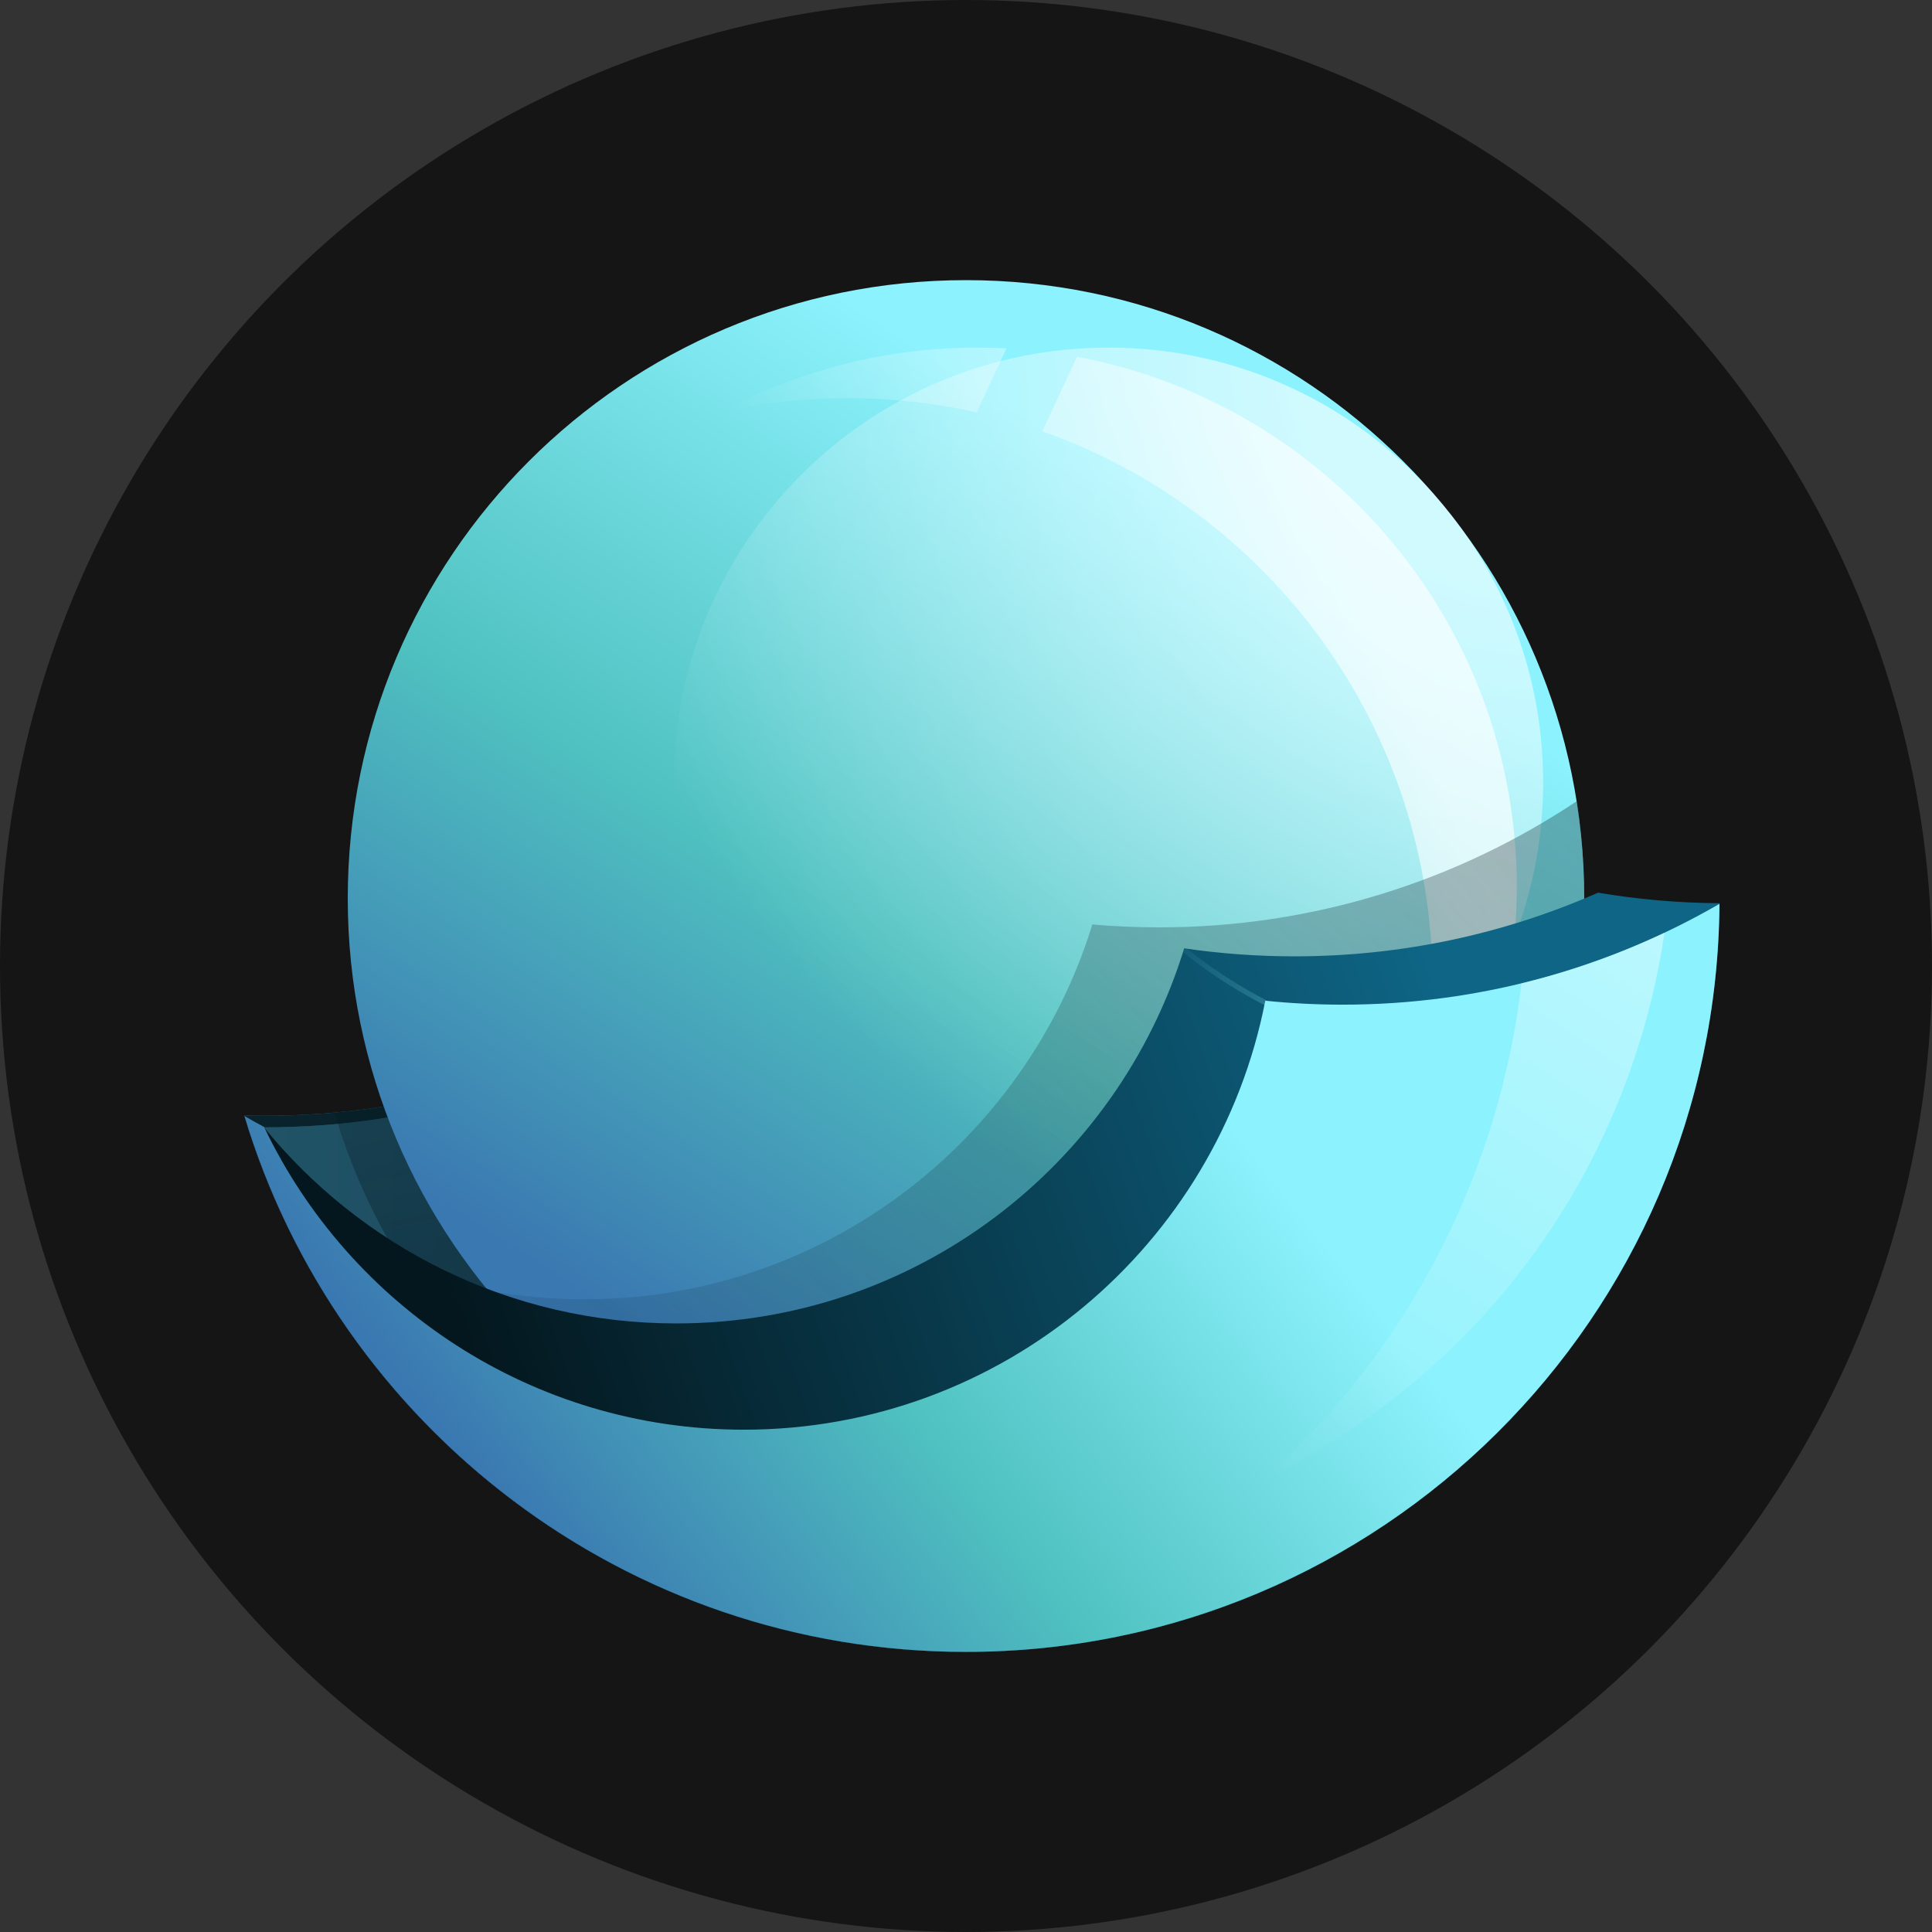
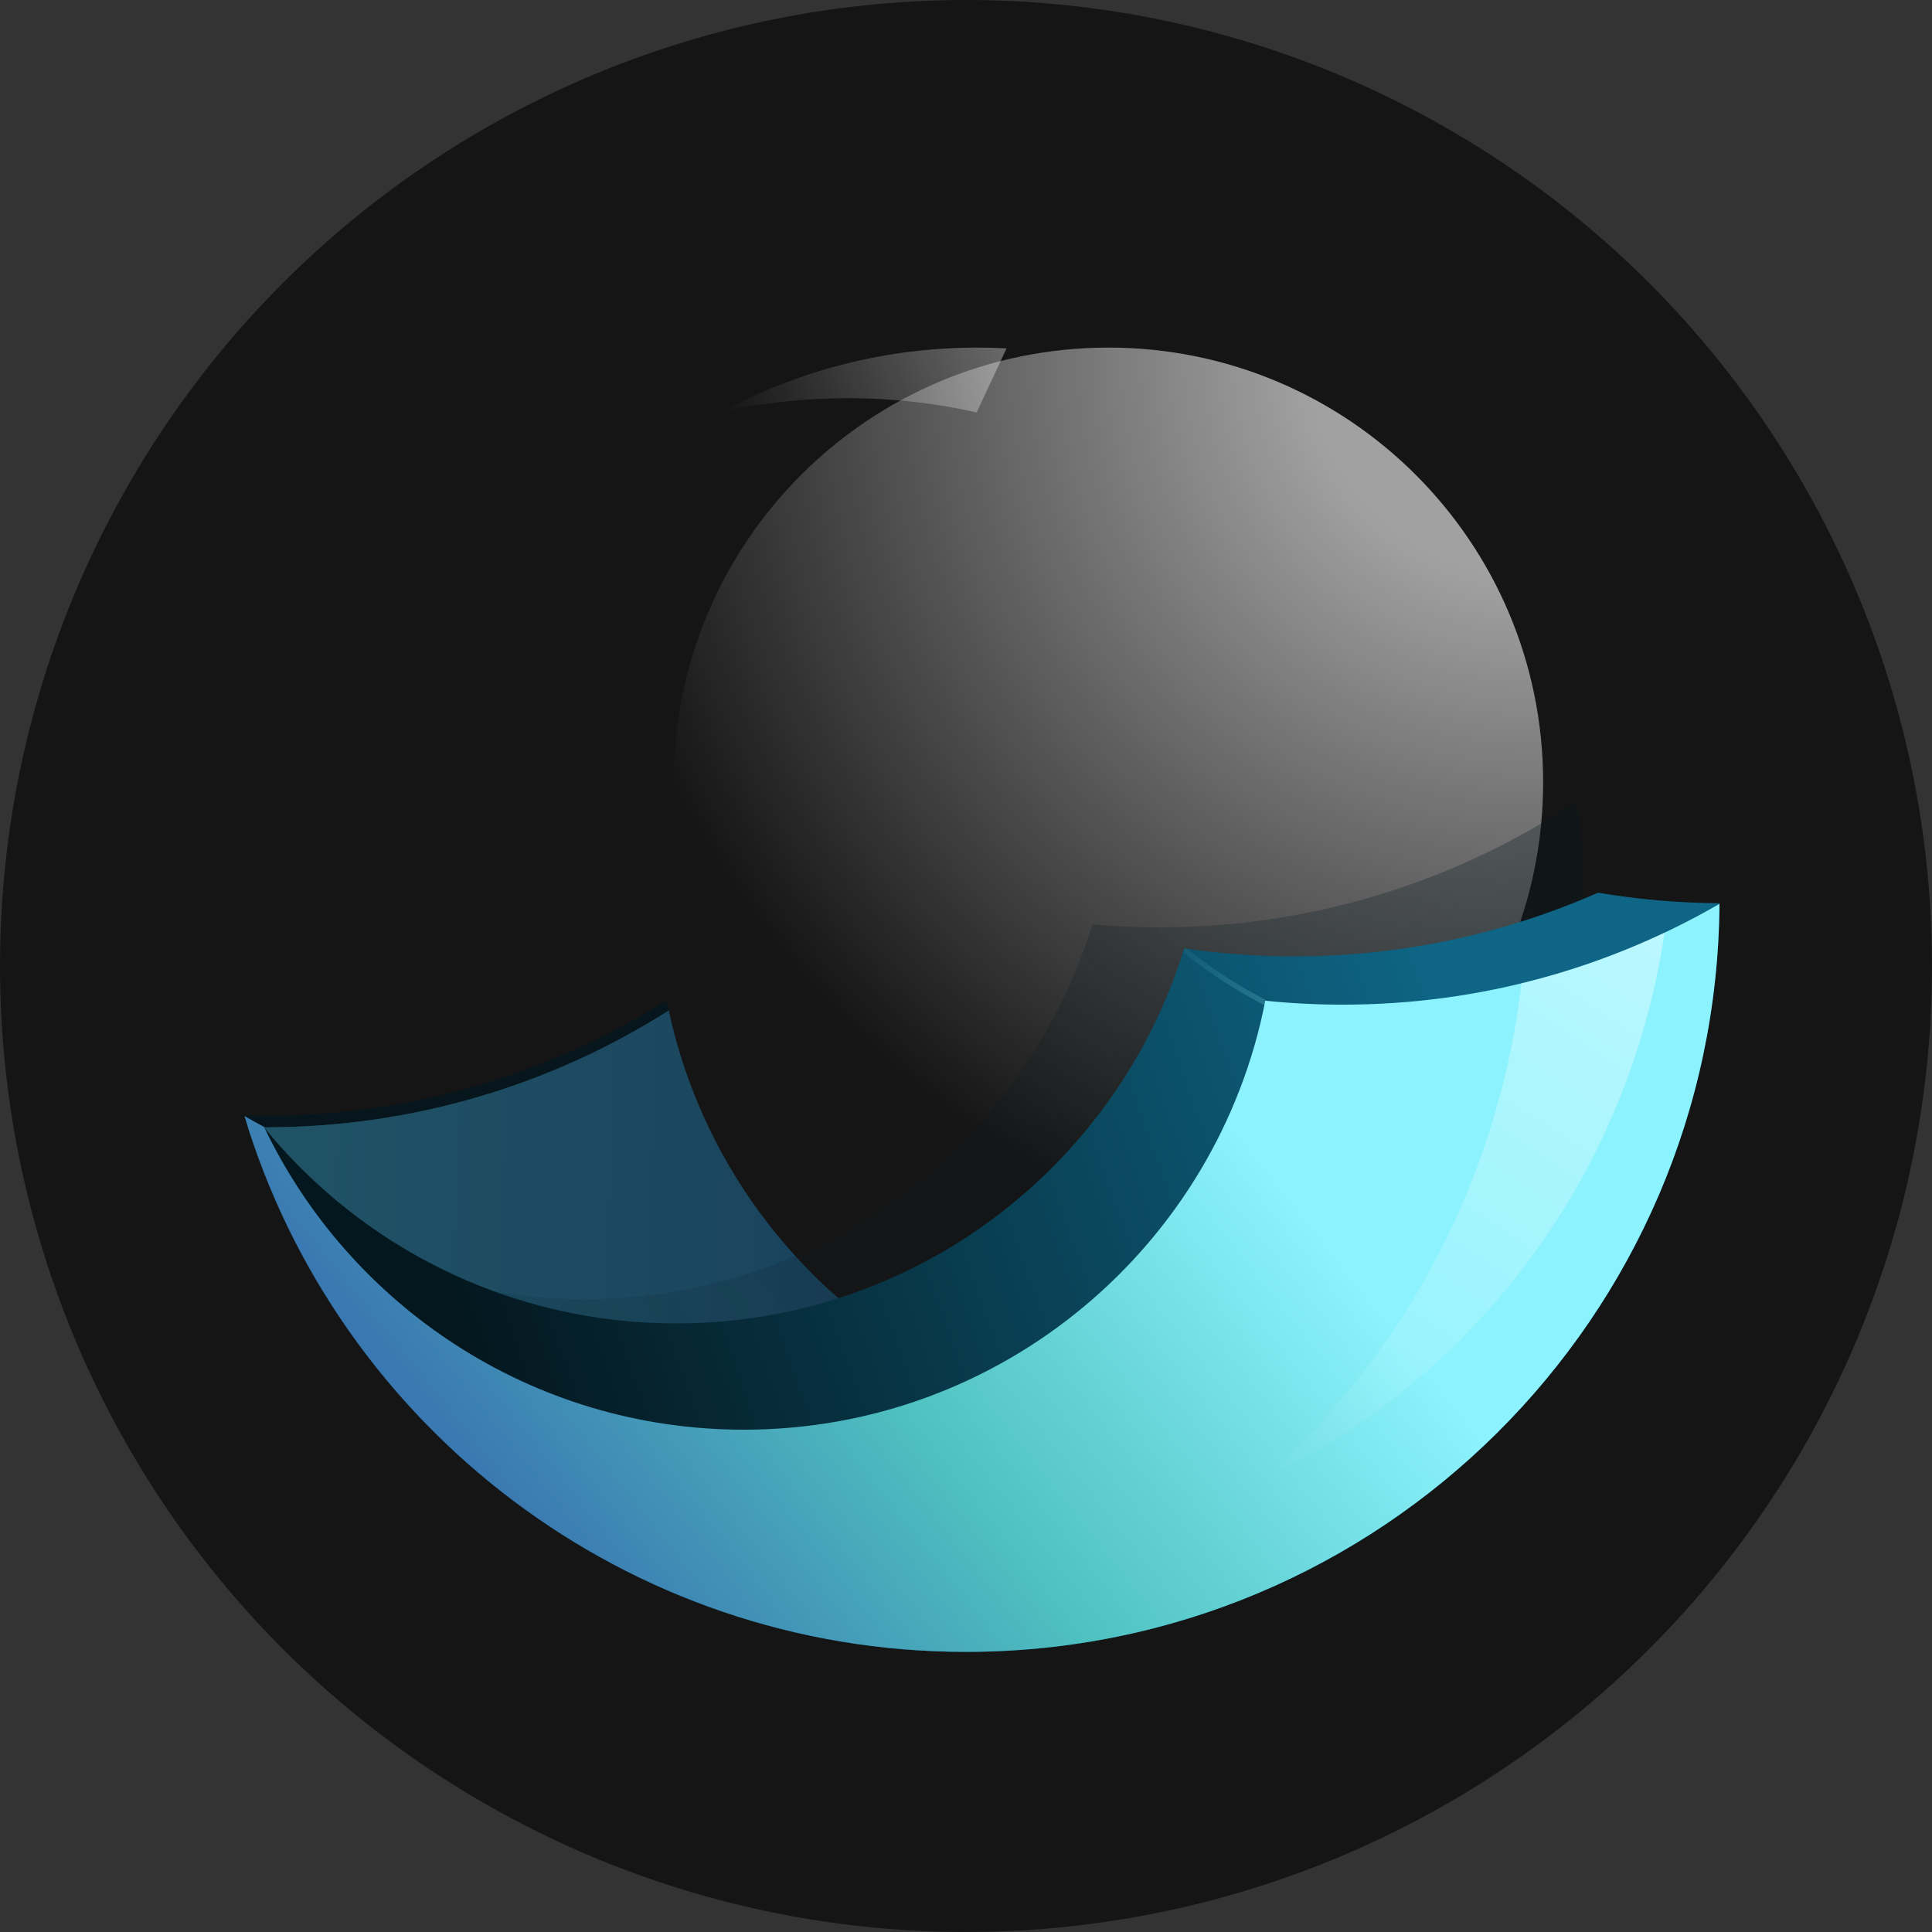
<svg xmlns="http://www.w3.org/2000/svg" width="256" height="256" viewBox="0 0 256 256" fill="none">
  <rect x="0" y="0" width="256" height="256" fill="#333333" stroke="none" />
  <circle cx="128" cy="128" r="128" fill="#161515" />
-   <path d="M32.361 147.801C33.304 147.827 34.251 147.84 35.2 147.84C54.727 147.84 72.944 142.235 88.33 132.545C94.629 164.965 123.174 189.44 157.436 189.44C185.477 189.44 209.689 173.046 221.01 149.32C221.887 148.856 222.754 148.374 223.609 147.875C211.237 188.957 173.111 218.88 127.996 218.88C82.854 218.88 44.71 188.921 32.361 147.801Z" fill="url(#paint0_radial_0_3-3595ce96e1a54de9a615daeb)" />
  <path d="M32.361 147.801C33.304 147.827 34.251 147.84 35.2 147.84C54.727 147.84 72.944 142.235 88.33 132.545C94.629 164.965 123.174 189.44 157.436 189.44C185.477 189.44 209.689 173.046 221.01 149.32C221.887 148.856 222.754 148.374 223.609 147.875C211.237 188.957 173.111 218.88 127.996 218.88C82.854 218.88 44.71 188.921 32.361 147.801Z" fill="#04171E" fill-opacity="0.88" />
  <path d="M32.84 149.349C33.624 149.367 34.411 149.376 35.2 149.376C54.844 149.376 73.163 143.703 88.608 133.905C95.431 165.647 123.655 189.44 157.436 189.44C185.477 189.44 209.689 173.046 221.01 149.32C221.887 148.856 222.754 148.374 223.609 147.875C211.237 188.957 173.111 218.88 127.996 218.88C83.423 218.88 45.672 189.67 32.84 149.349Z" fill="url(#paint1_radial_0_3-15daeb8bef93e055fa31e94a)" />
  <path d="M32.84 149.349C33.624 149.367 34.411 149.376 35.2 149.376C54.844 149.376 73.163 143.703 88.608 133.905C95.431 165.647 123.655 189.44 157.436 189.44C185.477 189.44 209.689 173.046 221.01 149.32C221.887 148.856 222.754 148.374 223.609 147.875C211.237 188.957 173.111 218.88 127.996 218.88C83.423 218.88 45.672 189.67 32.84 149.349Z" fill="#04171E" fill-opacity="0.4" />
-   <path d="M175.231 187.172C161.035 198.978 142.787 206.079 122.88 206.079C85.721 206.079 54.34 181.338 44.312 147.43C60.388 145.975 75.364 140.71 88.33 132.545C94.629 164.965 123.174 189.44 157.436 189.44C163.584 189.44 169.547 188.652 175.231 187.172Z" fill="url(#paint2_linear_0_3-3b42d1a43f200797b936ba83)" fill-opacity="0.64" />
-   <path d="M209.92 119.04C209.92 164.283 173.243 200.96 128 200.96C82.757 200.96 46.08 164.283 46.08 119.04C46.08 73.797 82.757 37.12 128 37.12C173.243 37.12 209.92 73.797 209.92 119.04Z" fill="url(#paint3_radial_0_3-9f34a1c6942cba2d1aa7cb88)" />
  <path d="M204.474 103.657C204.474 135.469 178.686 161.257 146.874 161.257C115.063 161.257 89.274 135.469 89.274 103.657C89.274 71.846 115.063 46.057 146.874 46.057C178.686 46.057 204.474 71.846 204.474 103.657Z" fill="url(#paint4_radial_0_3-9b8c48c19f34a1c6942cbaa1)" fill-opacity="0.6" />
  <path d="M133.371 46.161C132.086 46.092 130.792 46.057 129.49 46.057C117.235 46.057 105.7 49.141 95.619 54.574C101.011 53.386 106.613 52.76 112.361 52.76C118.221 52.76 123.928 53.411 129.415 54.644L133.371 46.161Z" fill="url(#paint5_linear_0_3-ce63903945ff48c68c8c47f5)" fill-opacity="0.64" />
-   <path d="M138.11 57.143C168.228 67.756 189.813 96.463 189.813 130.212C189.813 144.086 186.165 157.109 179.775 168.373C192.871 155.414 200.984 137.43 200.984 117.551C200.984 82.583 175.88 53.479 142.711 47.277L138.11 57.143Z" fill="url(#paint6_linear_0_3-cd1406cbde45d6a288b84412)" fill-opacity="0.64" />
  <path d="M171.778 188.295C159.115 196.317 144.1 200.961 128 200.961C102.485 200.961 79.694 189.296 64.67 171.008C68.811 171.767 73.08 172.164 77.441 172.164C109.107 172.164 135.89 151.257 144.739 122.494C147.659 122.75 150.615 122.881 153.601 122.881C174.059 122.881 193.081 116.728 208.915 106.171C209.576 110.364 209.92 114.663 209.92 119.041C209.92 121.759 209.787 124.447 209.529 127.097C204.927 151.949 191.121 173.571 171.778 188.295Z" fill="url(#paint7_linear_0_3-6b0072891d236a3a88b40902)" fill-opacity="0.64" />
  <path d="M32.387 147.874C44.758 188.958 82.885 218.882 128.001 218.882C182.929 218.882 227.497 174.526 227.839 119.679C222.359 119.645 216.984 119.169 211.748 118.285C199.442 123.709 185.833 126.72 171.522 126.72C166.559 126.72 161.681 126.358 156.912 125.659C148.073 154.439 121.281 175.361 89.604 175.361C67.514 175.361 47.8 165.187 34.893 149.27C34.047 148.821 33.212 148.355 32.387 147.874Z" fill="url(#paint8_linear_0_3-090266fa84a88b4028b32d81)" />
  <path d="M227.839 119.766C213.154 128.26 196.105 133.122 177.921 133.122C174.456 133.122 171.031 132.945 167.657 132.6C161.337 164.994 132.804 189.442 98.561 189.442C70.52 189.442 46.309 173.048 34.988 149.322C34.11 148.858 33.243 148.376 32.388 147.876C44.761 188.958 82.886 218.882 128.001 218.882C182.9 218.882 227.449 174.573 227.839 119.766Z" fill="url(#paint9_radial_0_3-847868377822eb29b6afbfe0)" />
  <path d="M220.559 123.585C214.545 126.43 208.202 128.691 201.602 130.296C200.746 137.587 199.1 144.898 196.613 152.123C190.549 169.733 180.227 184.668 167.194 196.172C189.479 185.447 207.637 166.167 216.324 140.936C218.303 135.191 219.704 129.386 220.559 123.585Z" fill="url(#paint10_linear_0_3-d5db57dc4aa897d6cd4f7a94)" fill-opacity="0.64" />
  <path opacity="0.2" fill-rule="evenodd" clip-rule="evenodd" d="M156.87 125.831C156.982 125.68 157.193 125.652 157.339 125.768C160.672 128.412 164.273 130.744 168.134 132.722C168.3 132.807 168.367 133.014 168.285 133.185C168.203 133.355 168.002 133.425 167.836 133.34C163.936 131.342 160.297 128.986 156.931 126.315C156.784 126.199 156.757 125.982 156.87 125.831Z" fill="url(#paint11_linear_0_3-b96174c1bc44a69f89e42244)" />
  <defs>
    <radialGradient id="paint0_radial_0_3-3595ce96e1a54de9a615daeb" cx="0" cy="0" r="1" gradientUnits="userSpaceOnUse" gradientTransform="translate(223.609 197.792) rotate(179.948) scale(724.923 2106.35)">
      <stop offset="0.104" stop-color="#24537E" />
      <stop offset="0.52" stop-color="#4FC1C0" />
      <stop offset="1" stop-color="#DAFFF4" />
    </radialGradient>
    <radialGradient id="paint1_radial_0_3-15daeb8bef93e055fa31e94a" cx="0" cy="0" r="1" gradientUnits="userSpaceOnUse" gradientTransform="translate(223.609 197.792) rotate(179.948) scale(724.923 2106.35)">
      <stop offset="0.104" stop-color="#24537E" />
      <stop offset="0.52" stop-color="#4FC1C0" />
      <stop offset="1" stop-color="#DAFFF4" />
    </radialGradient>
    <linearGradient id="paint2_linear_0_3-3b42d1a43f200797b936ba83" x1="172.783" y1="219.88" x2="139.846" y2="48.56" gradientUnits="userSpaceOnUse">
      <stop stop-color="#04171E" />
      <stop offset="1" stop-color="#04171E" stop-opacity="0" />
    </linearGradient>
    <radialGradient id="paint3_radial_0_3-9f34a1c6942cba2d1aa7cb88" cx="0" cy="0" r="1" gradientUnits="userSpaceOnUse" gradientTransform="translate(68.049 183.087) rotate(-57.54) scale(144.309 2091.11)">
      <stop offset="0.104" stop-color="#3A78B1" />
      <stop offset="0.52" stop-color="#4FC1C0" />
      <stop offset="1" stop-color="#8CF2FD" />
    </radialGradient>
    <radialGradient id="paint4_radial_0_3-9b8c48c19f34a1c6942cbaa1" cx="0" cy="0" r="1" gradientUnits="userSpaceOnUse" gradientTransform="translate(204.16 46.08) rotate(144.267) scale(141.916 140.909)">
      <stop offset="0.216" stop-color="white" />
      <stop offset="0.906" stop-color="white" stop-opacity="0" />
    </radialGradient>
    <linearGradient id="paint5_linear_0_3-ce63903945ff48c68c8c47f5" x1="179.84" y1="78.08" x2="95.36" y2="114.88" gradientUnits="userSpaceOnUse">
      <stop stop-color="white" />
      <stop offset="0.732" stop-color="white" stop-opacity="0" />
    </linearGradient>
    <linearGradient id="paint6_linear_0_3-cd1406cbde45d6a288b84412" x1="179.84" y1="78.08" x2="95.36" y2="114.88" gradientUnits="userSpaceOnUse">
      <stop stop-color="white" />
      <stop offset="0.732" stop-color="white" stop-opacity="0" />
    </linearGradient>
    <linearGradient id="paint7_linear_0_3-6b0072891d236a3a88b40902" x1="336.649" y1="-96.966" x2="-8.868" y2="190.898" gradientUnits="userSpaceOnUse">
      <stop stop-color="#04171E" />
      <stop offset="1" stop-color="#04171E" stop-opacity="0" />
    </linearGradient>
    <linearGradient id="paint8_linear_0_3-090266fa84a88b4028b32d81" x1="191.36" y1="132.16" x2="61.76" y2="177.92" gradientUnits="userSpaceOnUse">
      <stop stop-color="#0E6585" />
      <stop offset="1" stop-color="#04171E" />
    </linearGradient>
    <radialGradient id="paint9_radial_0_3-847868377822eb29b6afbfe0" cx="0" cy="0" r="1" gradientUnits="userSpaceOnUse" gradientTransform="translate(58.596 208.069) rotate(-38.563) scale(118.164 1842.98)">
      <stop offset="0.104" stop-color="#3A78B1" />
      <stop offset="0.52" stop-color="#4FC1C0" />
      <stop offset="1" stop-color="#8CF2FD" />
    </radialGradient>
    <linearGradient id="paint10_linear_0_3-d5db57dc4aa897d6cd4f7a94" x1="220.8" y1="123.52" x2="170.96" y2="199.066" gradientUnits="userSpaceOnUse">
      <stop stop-color="white" stop-opacity="0.64" />
      <stop offset="1" stop-color="white" stop-opacity="0" />
    </linearGradient>
    <linearGradient id="paint11_linear_0_3-b96174c1bc44a69f89e42244" x1="168.253" y1="133.012" x2="152.05" y2="122.996" gradientUnits="userSpaceOnUse">
      <stop stop-color="#8CF2FD" />
      <stop offset="1" stop-color="#8CF2FD" stop-opacity="0" />
    </linearGradient>
  </defs>
</svg>